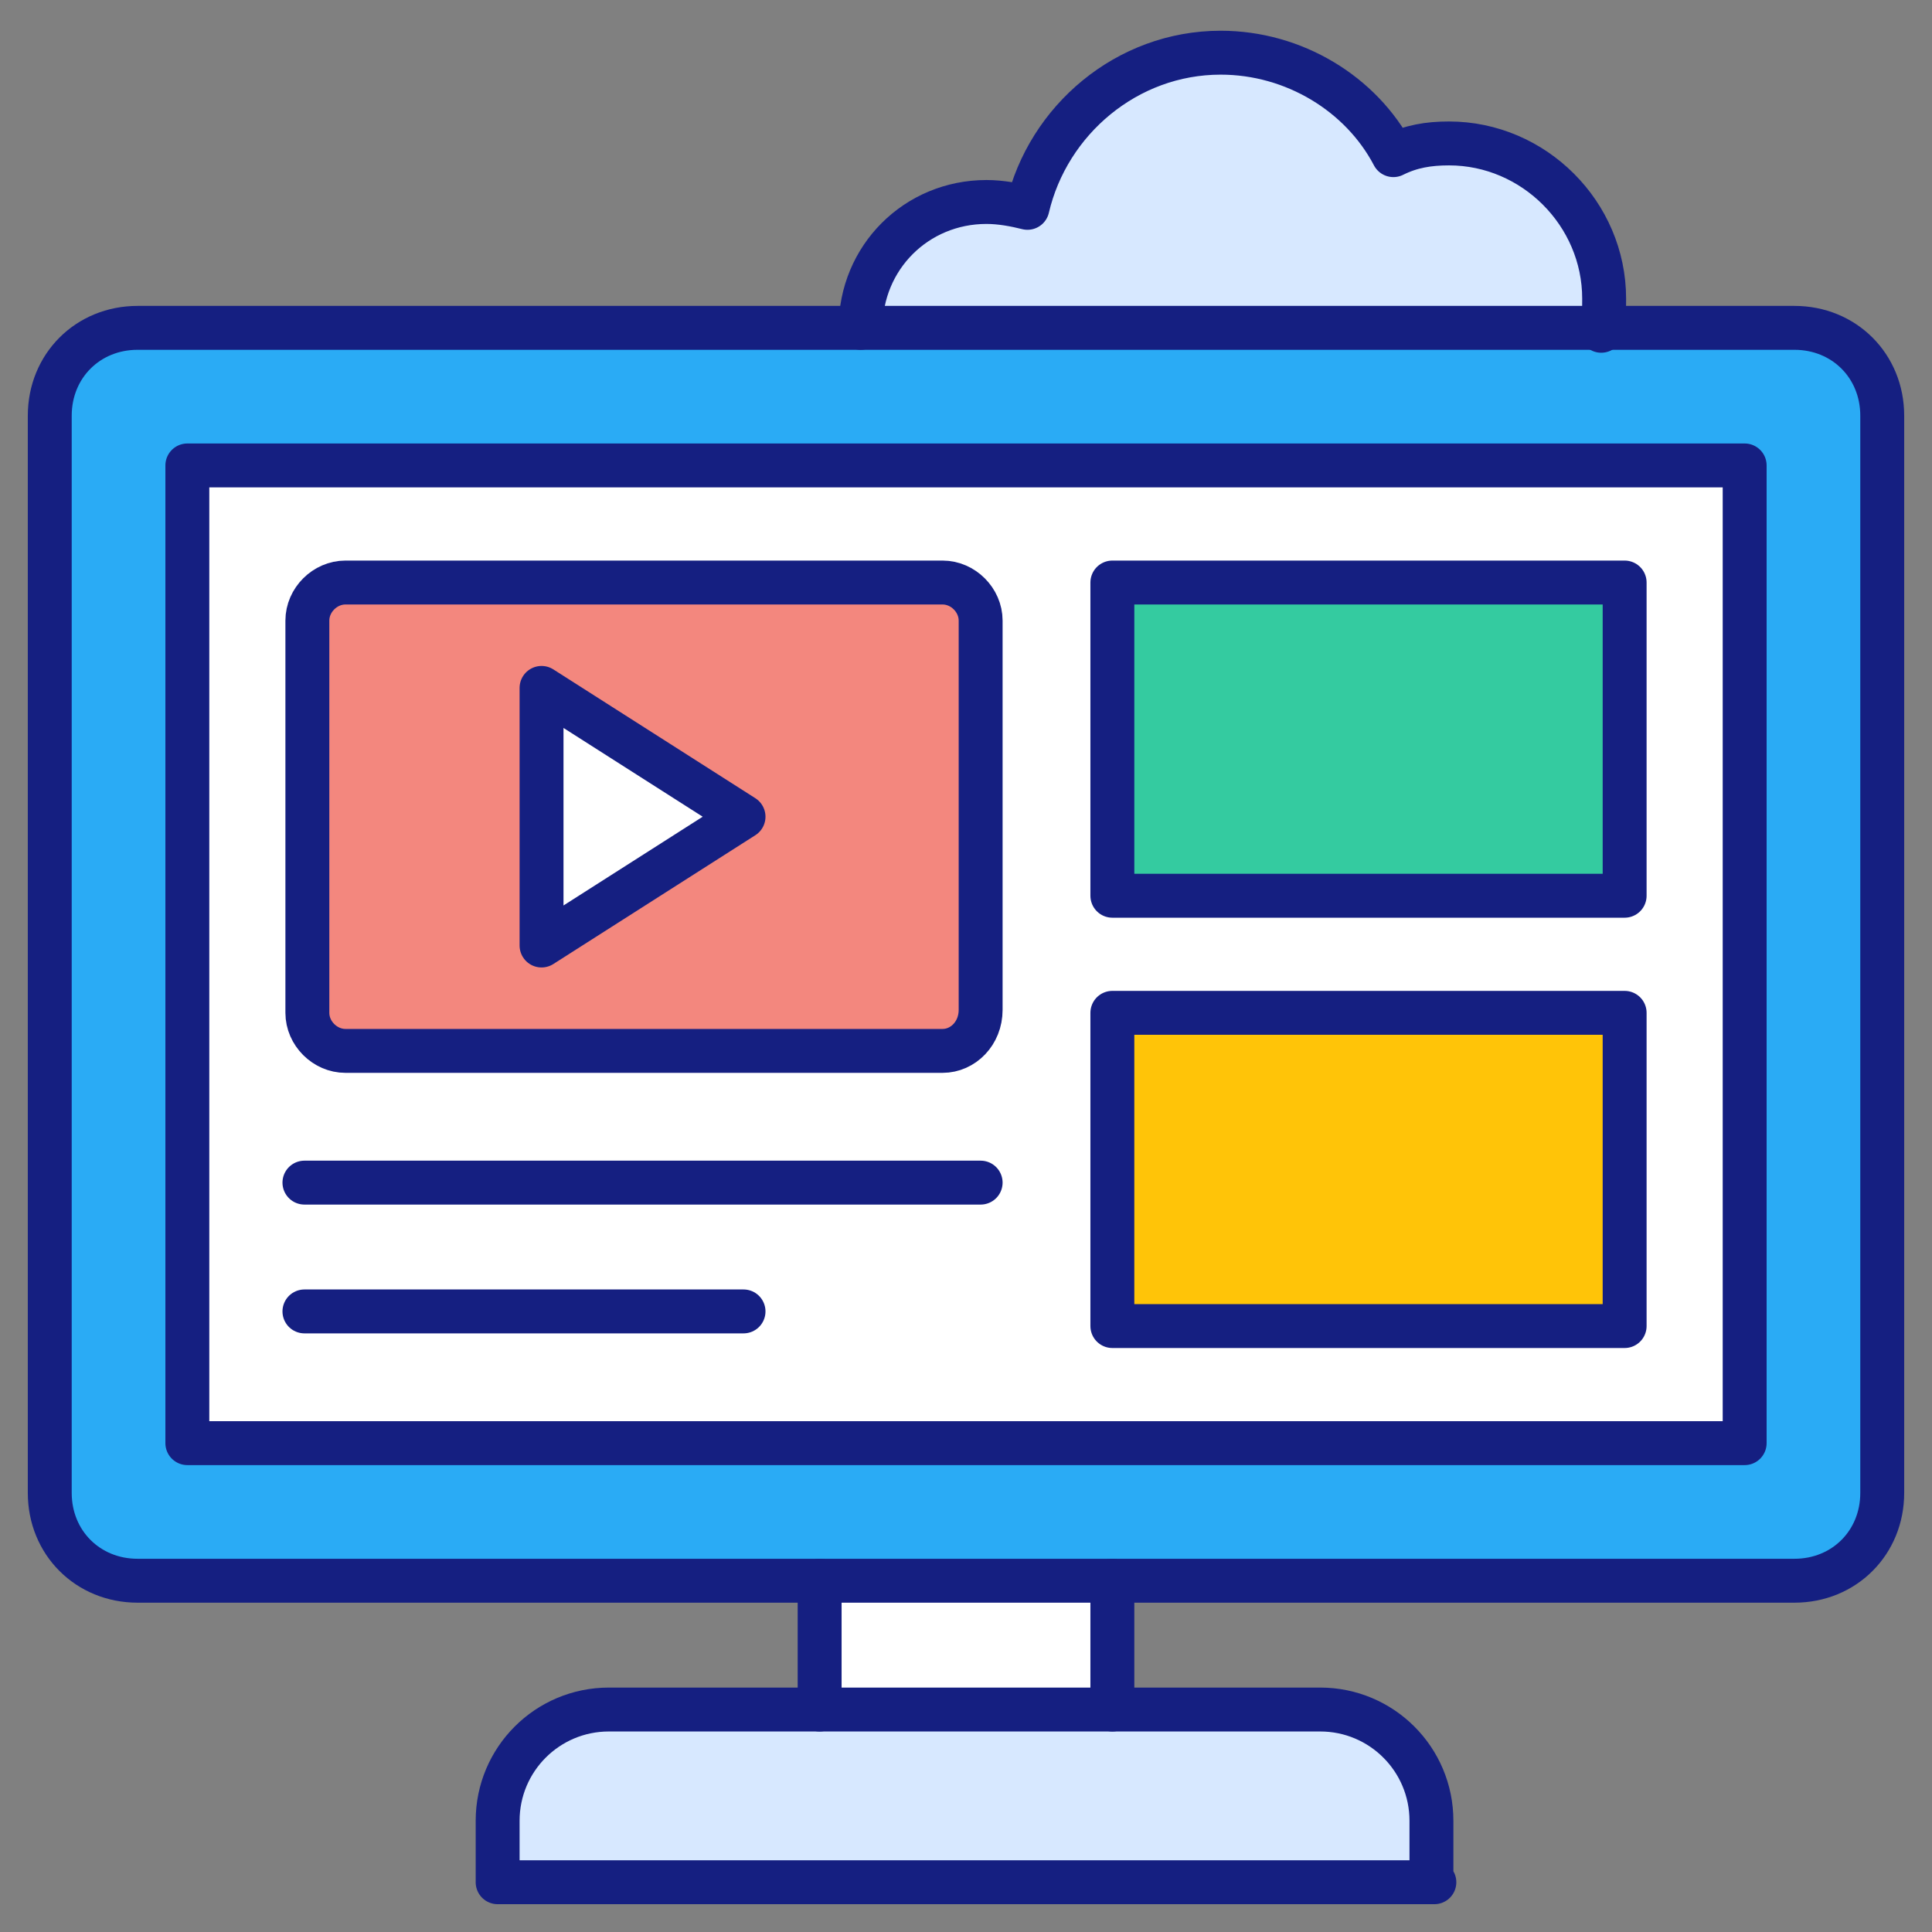
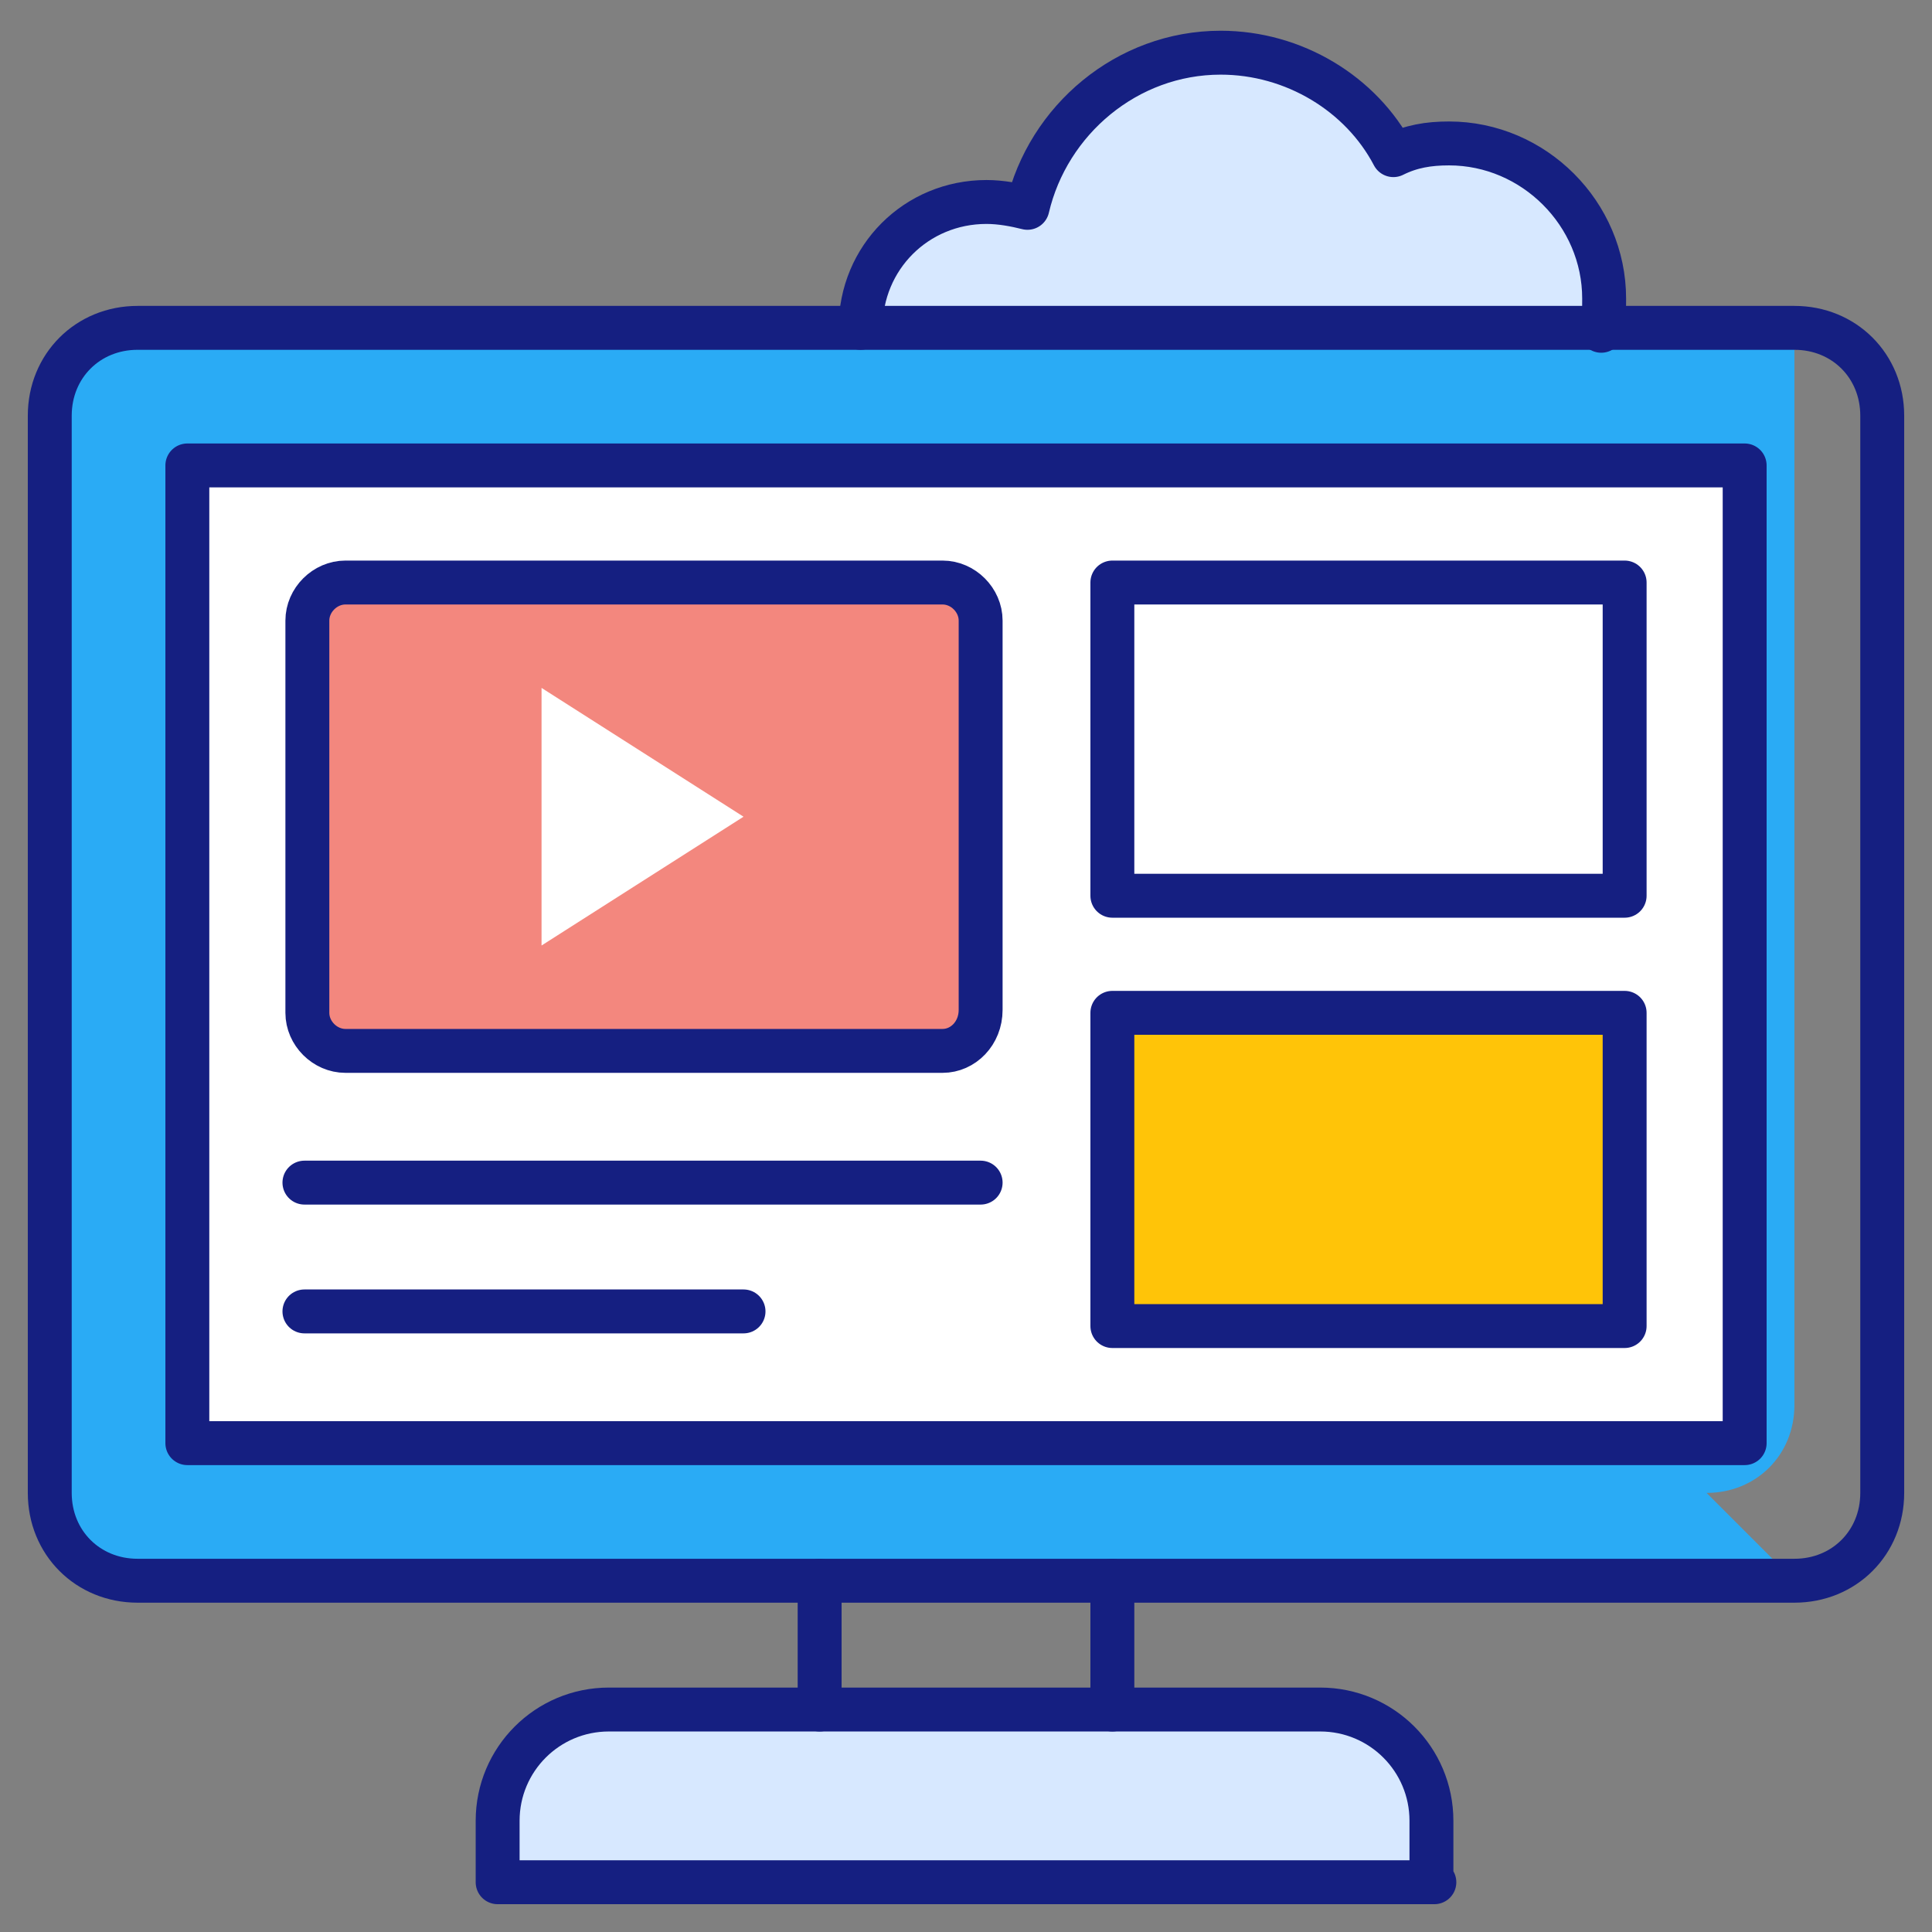
<svg xmlns="http://www.w3.org/2000/svg" id="Layer_1" height="512" viewBox="0 0 66 66" width="512">
  <rect x="0" y="0" width="66" height="66" fill="#808080" stroke="none" />
  <g>
    <g>
      <g>
        <g>
          <path d="m29.4 11.2c0-2.4 1.9-4.3 4.3-4.3.5 0 1 .1 1.4.2.7-3 3.4-5.3 6.6-5.3 2.5 0 4.8 1.4 5.9 3.5.6-.3 1.2-.4 1.9-.4 2.9 0 5.3 2.4 5.3 5.3 0 .4 0 .7-.1 1.1" fill="#d7e8ff" />
          <g>
-             <path d="m28 54v4.4h10v-4.4" fill="#fff" />
-           </g>
-           <path d="m61.3 54h-56.6c-1.7 0-3-1.3-3-3v-36.8c0-1.7 1.3-3 3-3h56.6c1.7 0 3 1.3 3 3v36.8c0 1.7-1.3 3-3 3z" fill="#2aabf5" />
+             </g>
+           <path d="m61.3 54h-56.6c-1.7 0-3-1.3-3-3v-36.8c0-1.7 1.3-3 3-3h56.6v36.8c0 1.7-1.3 3-3 3z" fill="#2aabf5" />
          <path d="m6.4 15.9h53.2v33.4h-53.2z" fill="#fff" />
          <path d="m49 64.3h-32v-2.1c0-2.1 1.7-3.8 3.8-3.8h24.3c2.1 0 3.8 1.7 3.8 3.8v2.1z" fill="#d7e8ff" />
          <path d="m32.2 35.9h-20.4c-.7 0-1.3-.6-1.3-1.3v-13.4c0-.7.6-1.3 1.3-1.3h20.4c.7 0 1.3.6 1.3 1.3v13.3c0 .8-.6 1.4-1.3 1.4z" fill="#f3877e" />
          <path d="m18.5 23.5v8.8l6.9-4.4z" fill="#fff" />
-           <path d="m38 19.9h17.5v10.7h-17.5z" fill="#34cba0" />
          <path d="m38 34.6h17.5v10.7h-17.5z" fill="#ffc408" />
        </g>
        <g style="fill:none;stroke:#151f81;stroke-linecap:round;stroke-linejoin:round;stroke-miterlimit:10;stroke-width:1.5">
          <path d="m29.4 11.2c0-2.4 1.9-4.3 4.3-4.3.5 0 1 .1 1.4.2.7-3 3.4-5.3 6.6-5.3 2.5 0 4.8 1.4 5.9 3.5.6-.3 1.2-.4 1.9-.4 2.9 0 5.3 2.4 5.3 5.3 0 .4 0 .7-.1 1.1" />
          <g>
            <path d="m28 58.4v-4.4" />
            <path d="m38 54v4.4" />
          </g>
          <path d="m61.3 54h-56.6c-1.7 0-3-1.3-3-3v-36.8c0-1.7 1.3-3 3-3h56.6c1.7 0 3 1.3 3 3v36.8c0 1.7-1.3 3-3 3z" />
          <path d="m6.4 15.9h53.2v33.4h-53.2z" />
          <path d="m49 64.3h-32v-2.1c0-2.1 1.7-3.8 3.8-3.8h24.3c2.1 0 3.8 1.7 3.8 3.8v2.1z" />
          <path d="m32.2 35.9h-20.4c-.7 0-1.3-.6-1.3-1.3v-13.4c0-.7.6-1.3 1.3-1.3h20.4c.7 0 1.3.6 1.3 1.3v13.3c0 .8-.6 1.4-1.3 1.4z" />
-           <path d="m18.5 23.5v8.8l6.9-4.4z" />
          <path d="m38 19.9h17.5v10.7h-17.5z" />
          <path d="m38 34.6h17.5v10.7h-17.5z" />
          <path d="m10.4 40.4h23.1" />
          <path d="m10.4 44.8h15" />
        </g>
      </g>
    </g>
  </g>
</svg>